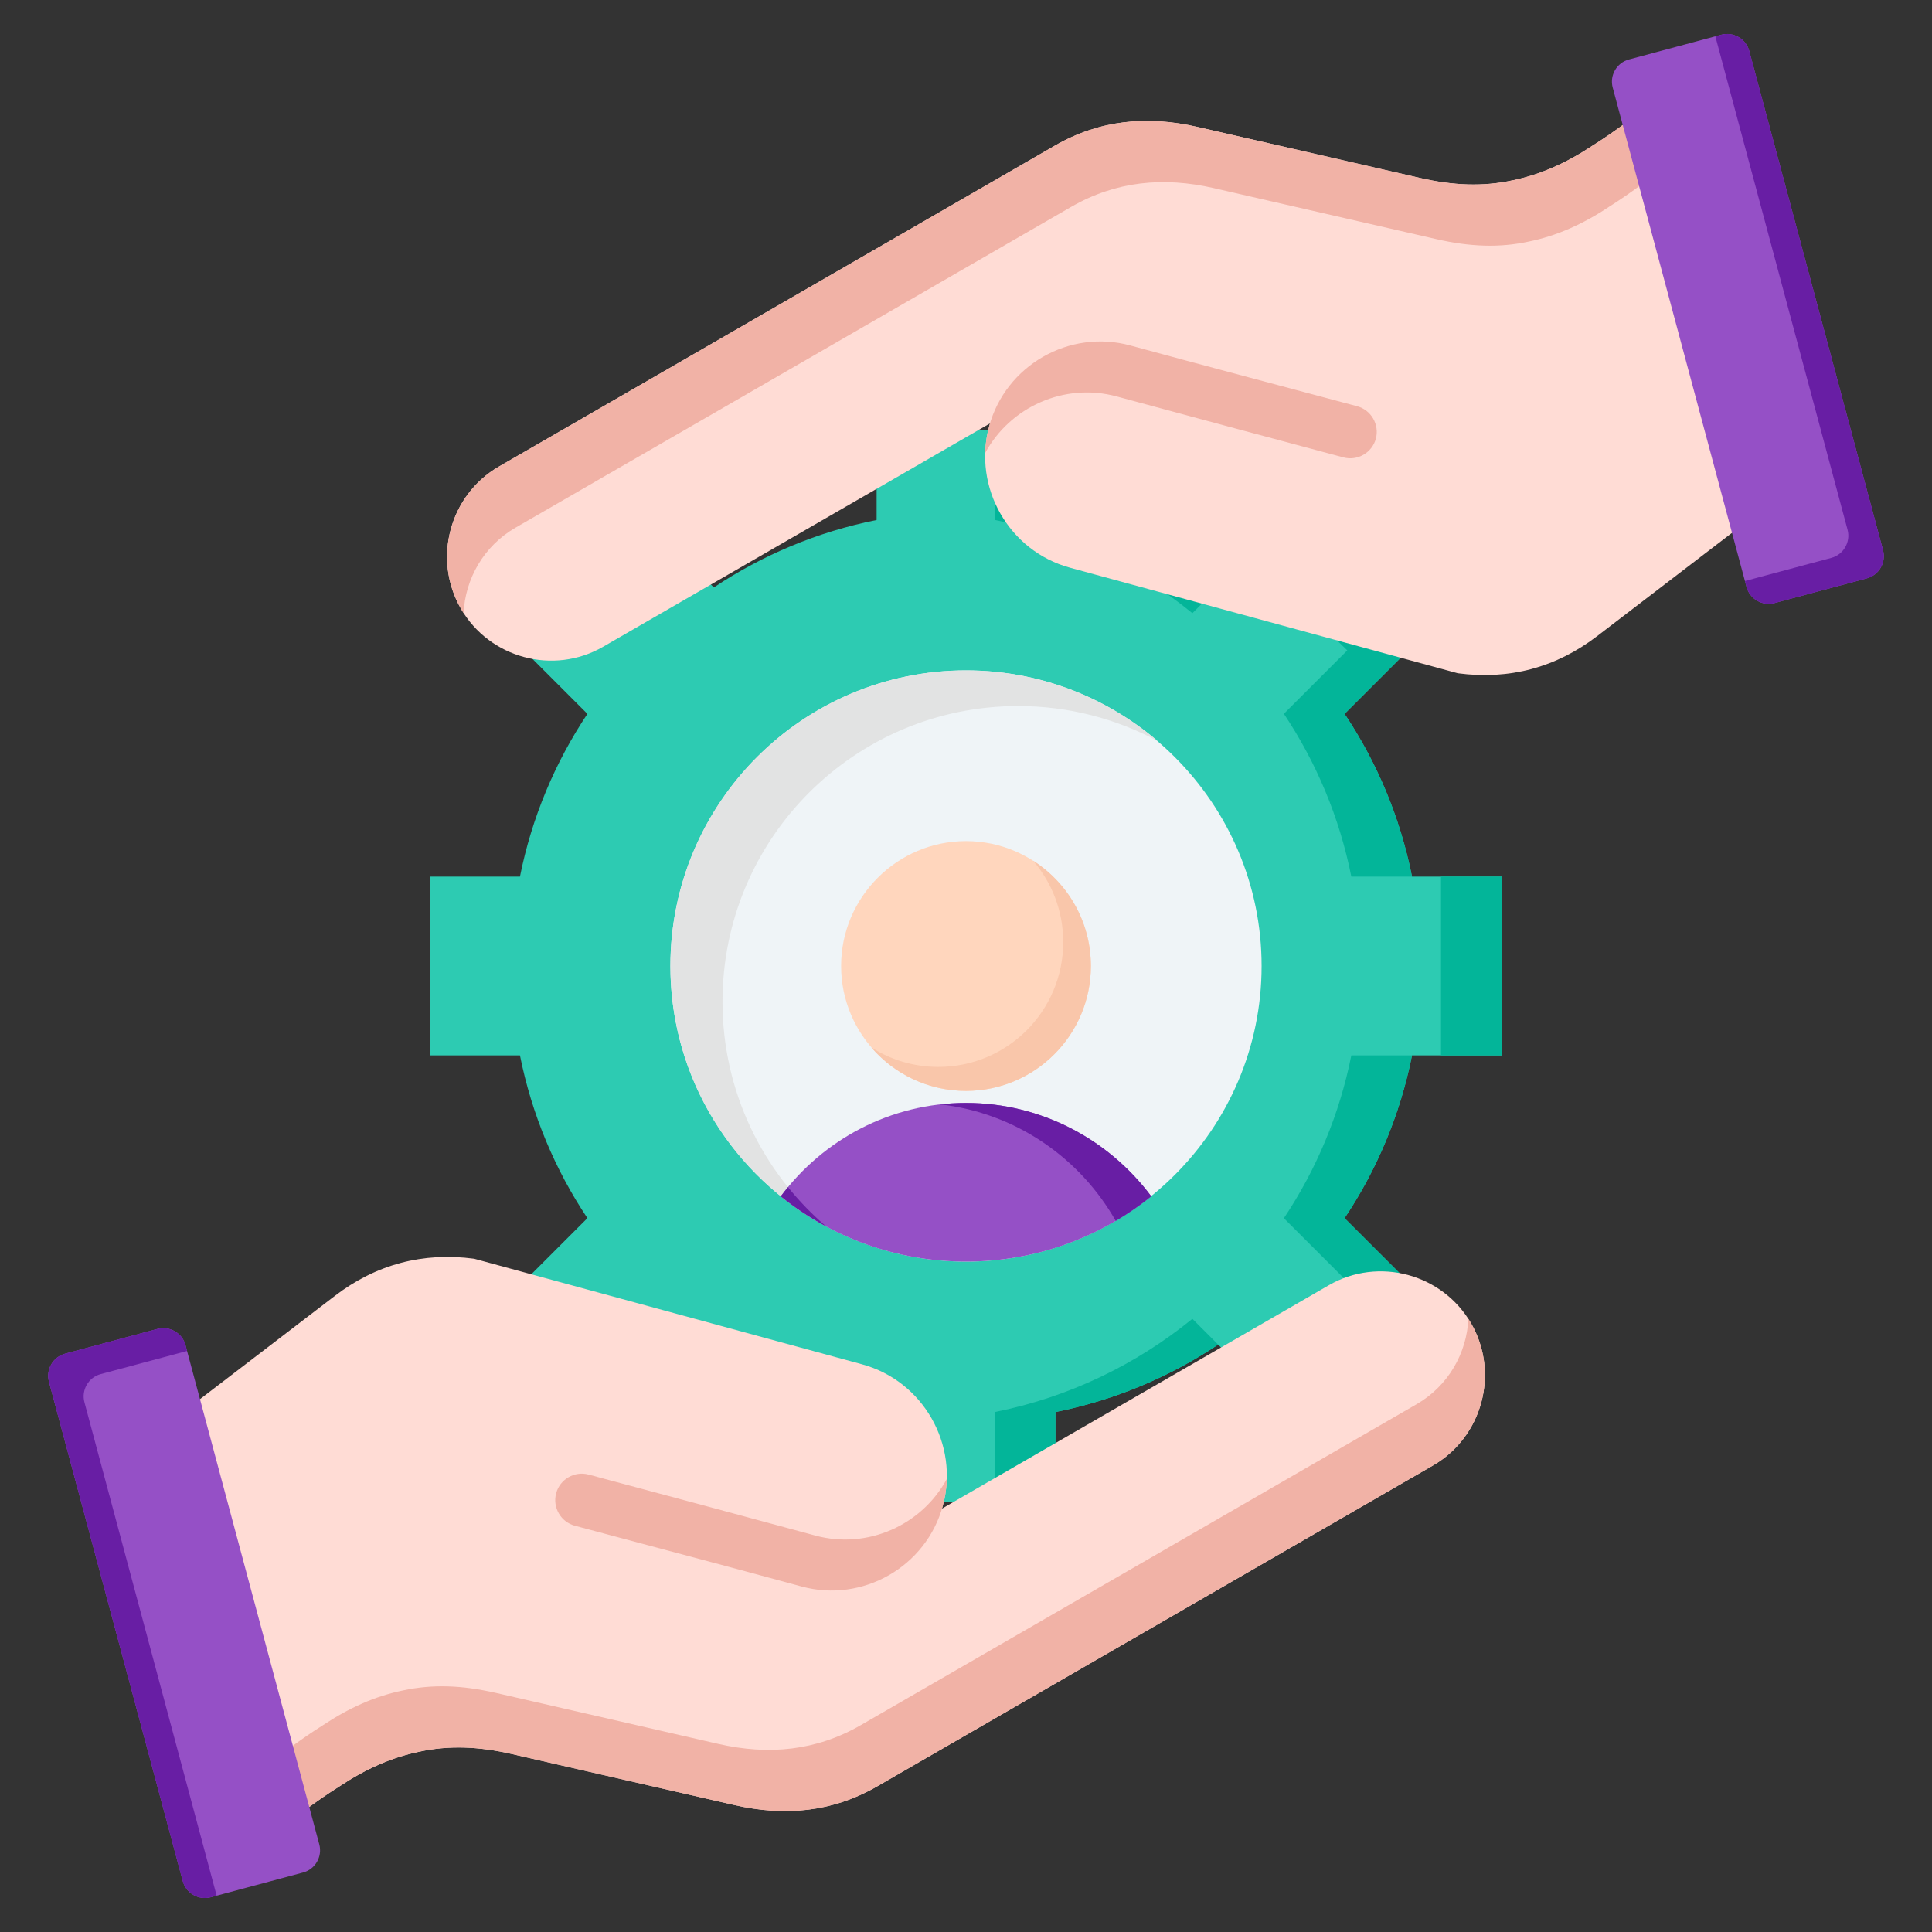
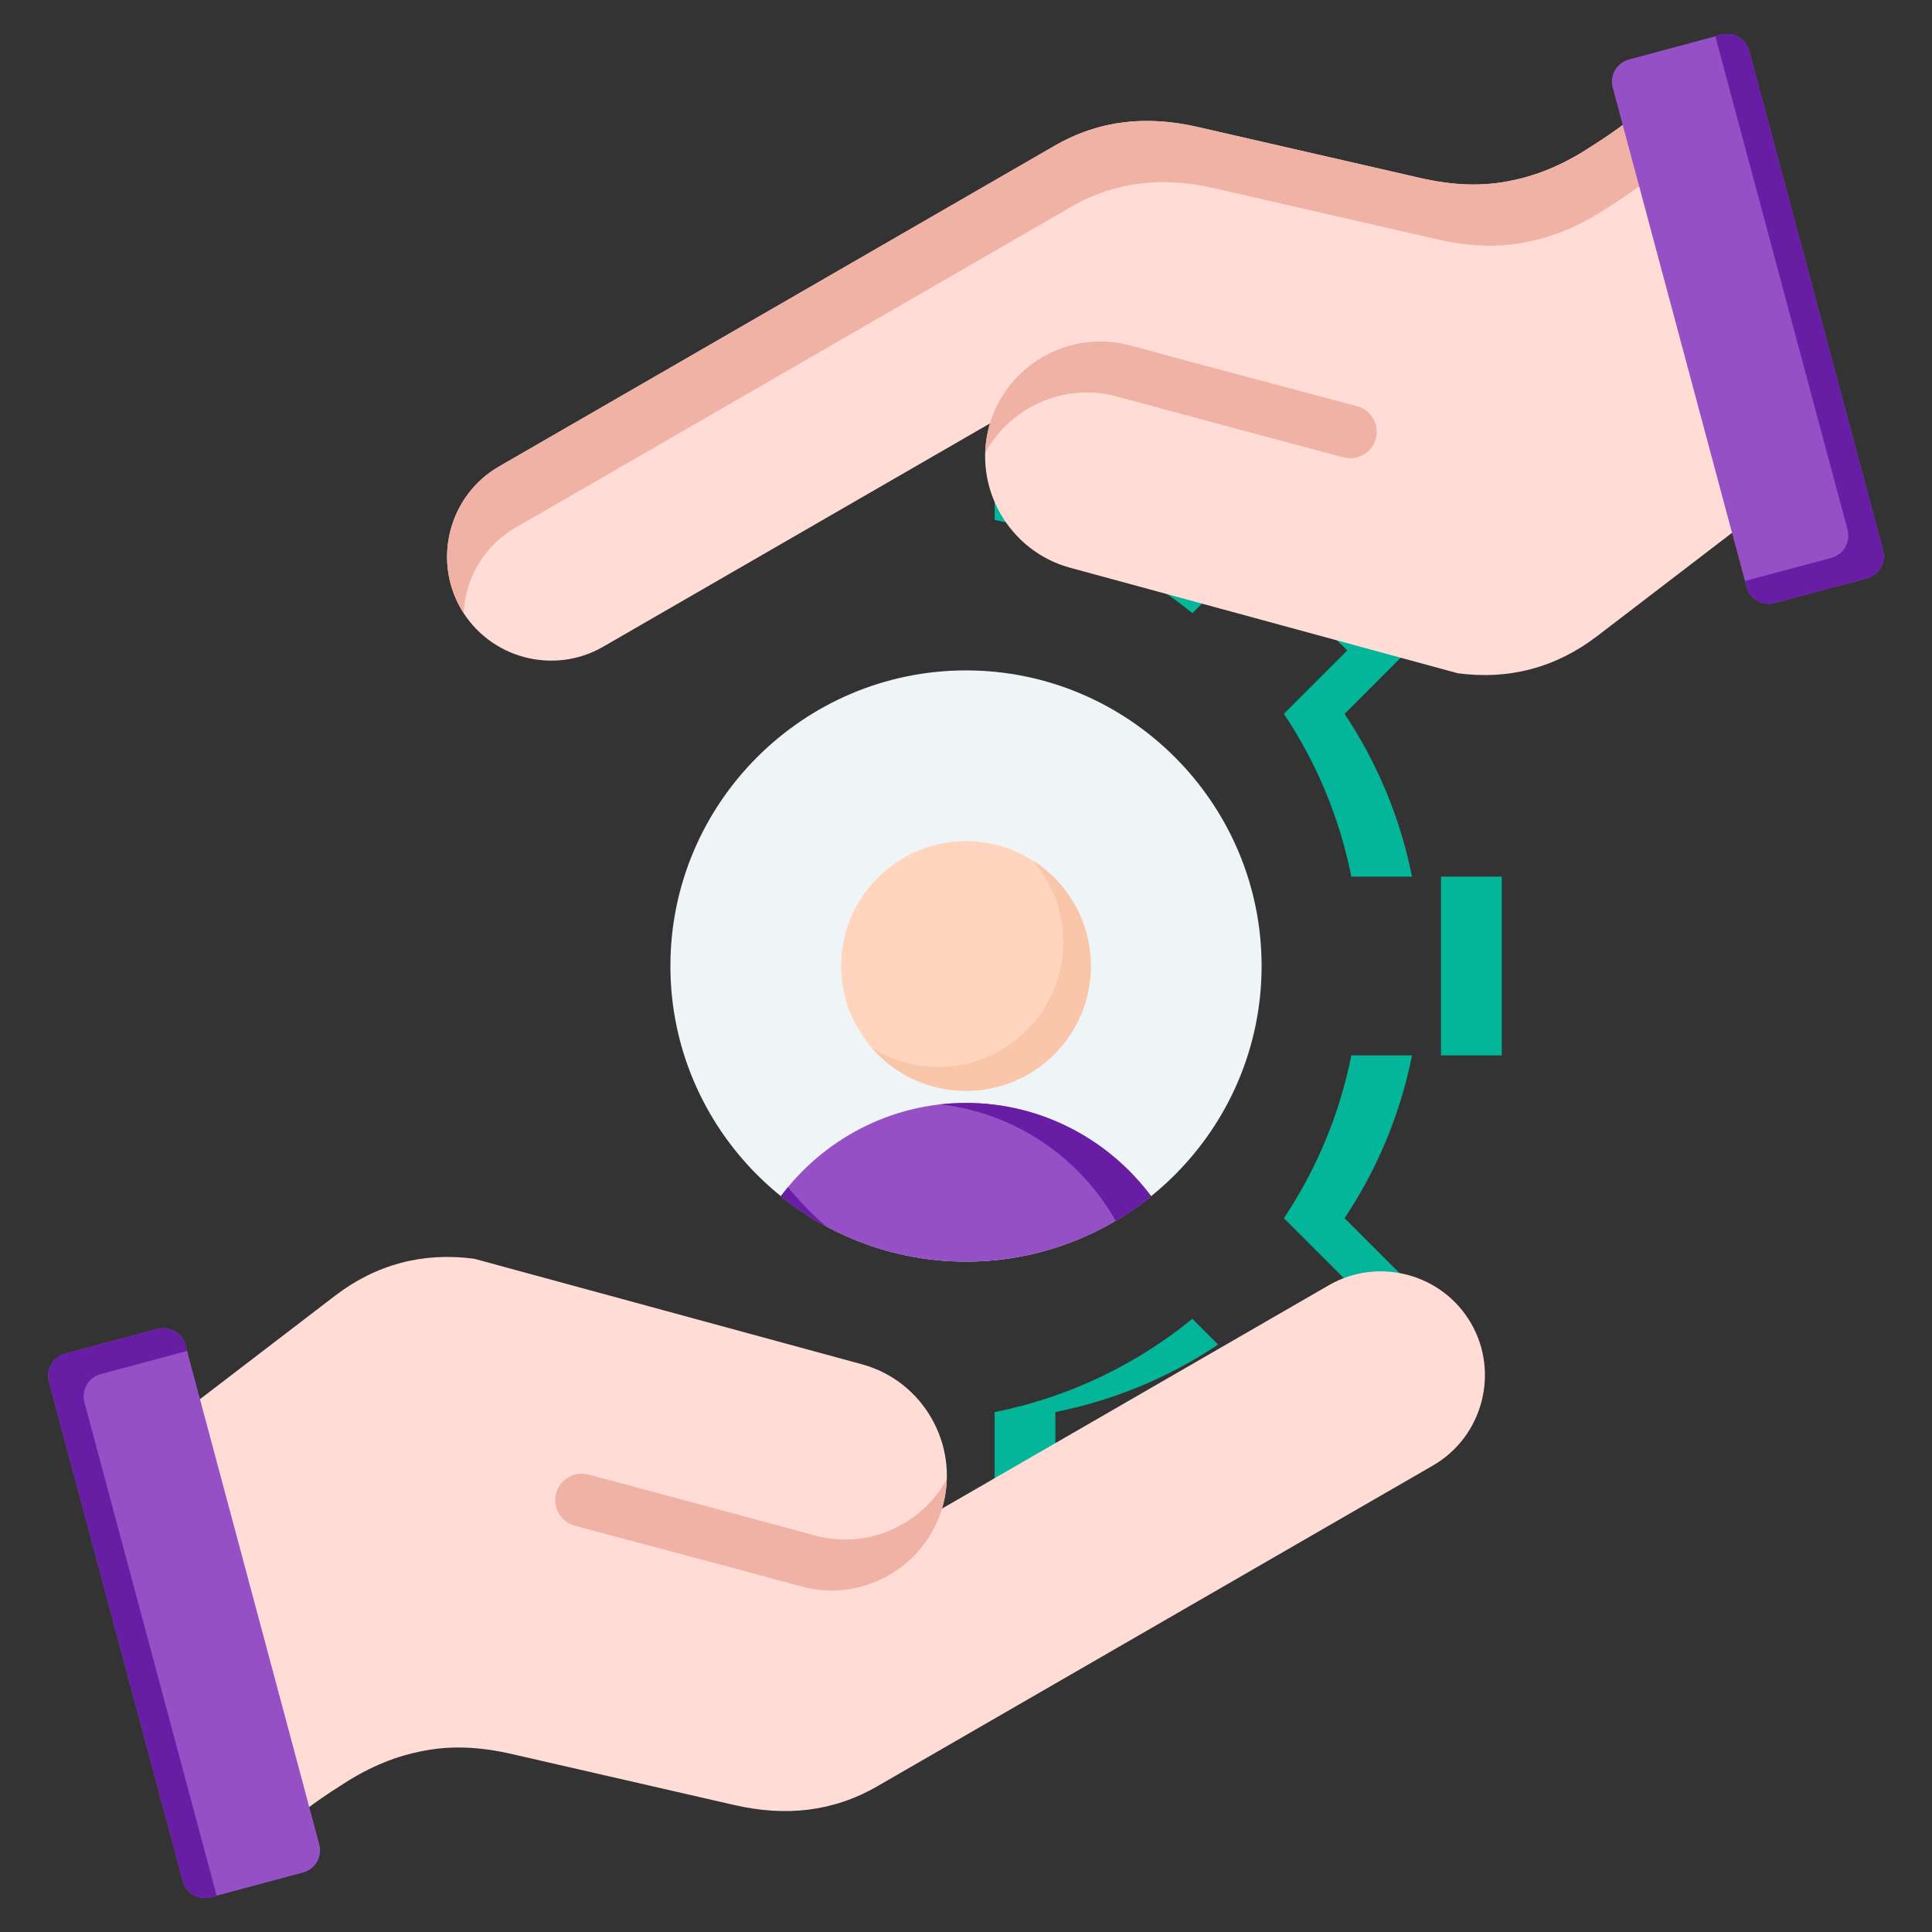
<svg xmlns="http://www.w3.org/2000/svg" width="56" height="56" viewBox="0 0 56 56" fill="none">
  <rect x="0" y="0" width="56" height="56" fill="#333333" stroke="none" />
-   <path fill-rule="evenodd" clip-rule="evenodd" d="M25.408 12.471H30.591V15.071C32.307 15.414 33.903 16.089 35.308 17.027L37.148 15.187L40.813 18.852L38.973 20.692C39.911 22.097 40.586 23.693 40.928 25.409H43.529V30.591H40.928C40.586 32.307 39.911 33.903 38.973 35.309L40.813 37.148L37.148 40.813L35.309 38.974C33.903 39.912 32.307 40.586 30.591 40.929V43.529H25.409V40.929C23.693 40.587 22.097 39.912 20.691 38.974L18.852 40.813L15.187 37.148L17.026 35.309C16.088 33.904 15.414 32.307 15.071 30.591H12.471V25.409H15.071C15.414 23.693 16.089 22.097 17.026 20.692L15.187 18.852L18.852 15.187L20.691 17.027C22.097 16.089 23.693 15.414 25.409 15.072V12.471L25.408 12.471Z" fill="#2DCBB2" />
  <path fill-rule="evenodd" clip-rule="evenodd" d="M28.83 15.07C30.974 15.497 32.93 16.444 34.562 17.773L35.309 17.027C33.903 16.089 32.307 15.414 30.591 15.071V12.471H28.831V15.07L28.83 15.07ZM37.214 20.69C38.152 22.096 38.827 23.692 39.169 25.409H40.928C40.586 23.693 39.911 22.097 38.973 20.692L40.813 18.852L37.148 15.187L36.228 16.107L39.052 18.852L37.214 20.69ZM39.169 30.591C38.827 32.308 38.152 33.904 37.214 35.31L39.052 37.148L36.268 39.933L37.148 40.813L40.813 37.148L38.973 35.309C39.911 33.903 40.586 32.307 40.928 30.591H39.169ZM34.562 38.227C32.93 39.556 30.974 40.503 28.83 40.93V43.529H30.591V40.929C32.307 40.586 33.903 39.912 35.308 38.974L34.561 38.227H34.562ZM41.768 30.591H43.529V25.409H41.768V30.591Z" fill="#03B599" />
  <path fill-rule="evenodd" clip-rule="evenodd" d="M28 36.568C32.719 36.568 36.568 32.719 36.568 28C36.568 23.281 32.719 19.432 28 19.432C23.281 19.432 19.432 23.281 19.432 28C19.432 32.719 23.28 36.568 28 36.568Z" fill="#EFF4F7" />
-   <path fill-rule="evenodd" clip-rule="evenodd" d="M28 19.432C30.122 19.432 32.063 20.204 33.56 21.481C32.354 20.833 30.975 20.465 29.51 20.465C24.778 20.465 20.942 24.301 20.942 29.033C20.942 31.643 22.109 33.98 23.95 35.552C21.26 34.107 19.432 31.267 19.432 28C19.432 23.268 23.268 19.432 28 19.432Z" fill="#E2E3E3" />
  <path fill-rule="evenodd" clip-rule="evenodd" d="M33.37 34.676C31.901 35.859 30.033 36.568 28 36.568C25.966 36.568 24.099 35.859 22.63 34.676C23.854 33.036 25.808 31.969 28 31.969C30.191 31.969 32.146 33.036 33.37 34.676H33.37Z" fill="#9550C6" />
  <path fill-rule="evenodd" clip-rule="evenodd" d="M33.37 34.676C33.045 34.938 32.701 35.176 32.34 35.389C31.304 33.558 29.432 32.256 27.252 32.011C27.498 31.984 27.747 31.969 28 31.969C30.191 31.969 32.146 33.036 33.37 34.676V34.676Z" fill="#681EA4" />
  <path fill-rule="evenodd" clip-rule="evenodd" d="M23.95 35.552C23.482 35.3 23.041 35.007 22.63 34.676C22.698 34.586 22.768 34.497 22.84 34.41C23.174 34.824 23.545 35.206 23.95 35.552Z" fill="#681EA4" />
  <path fill-rule="evenodd" clip-rule="evenodd" d="M28 31.62C29.994 31.62 31.62 29.994 31.62 28C31.62 26.006 29.994 24.38 28 24.38C26.006 24.38 24.38 26.006 24.38 28C24.38 29.994 26.006 31.62 28 31.62Z" fill="#FFD6BD" />
  <path fill-rule="evenodd" clip-rule="evenodd" d="M25.255 30.36C25.919 31.131 26.902 31.62 28 31.62C29.999 31.62 31.619 29.999 31.619 28C31.619 26.716 30.951 25.588 29.943 24.946C30.488 25.579 30.818 26.404 30.818 27.305C30.818 29.305 29.197 30.925 27.198 30.925C26.483 30.925 25.816 30.718 25.255 30.36Z" fill="#F9C6AA" />
  <path fill-rule="evenodd" clip-rule="evenodd" d="M4.567 41.498L7.739 53.337C8.505 52.7 9.191 52.186 9.83 51.785C10.579 51.285 11.34 50.941 12.153 50.774C13.015 50.586 13.873 50.621 14.844 50.843C14.845 50.844 14.846 50.844 14.847 50.844L21.286 52.32C22.752 52.656 24.13 52.526 25.433 51.774L41.536 42.478C42.972 41.648 43.469 39.794 42.64 38.357C41.81 36.92 39.956 36.423 38.519 37.252L27.305 43.727C27.314 43.698 27.322 43.67 27.329 43.642C27.811 41.873 26.755 40.026 24.986 39.545L13.744 36.485C12.252 36.288 10.898 36.649 9.703 37.564L4.566 41.498L4.567 41.498Z" fill="#FFDCD5" />
  <path fill-rule="evenodd" clip-rule="evenodd" d="M23.629 44.508C25.151 44.921 26.725 44.201 27.444 42.868C27.437 43.125 27.4 43.384 27.329 43.642C26.847 45.413 25.004 46.468 23.233 45.985C21.045 45.388 18.854 44.812 16.662 44.224C16.255 44.115 16.01 43.692 16.12 43.284C16.229 42.876 16.652 42.632 17.06 42.741C19.247 43.327 21.431 43.91 23.629 44.508L23.629 44.508Z" fill="#F1B2A6" />
-   <path fill-rule="evenodd" clip-rule="evenodd" d="M7.263 51.563L7.739 53.337C8.505 52.7 9.191 52.186 9.83 51.785C10.579 51.285 11.34 50.941 12.153 50.774C13.015 50.586 13.873 50.621 14.844 50.843C14.845 50.843 14.846 50.844 14.847 50.844L21.286 52.32C22.752 52.656 24.13 52.526 25.433 51.774L41.536 42.477C42.973 41.648 43.469 39.794 42.64 38.357C42.615 38.314 42.589 38.272 42.562 38.23C42.514 39.222 41.98 40.172 41.06 40.703L24.958 50C23.655 50.752 22.277 50.882 20.811 50.546L14.371 49.069C14.37 49.069 14.369 49.069 14.368 49.069C13.398 48.847 12.54 48.812 11.677 48.999C10.864 49.166 10.103 49.511 9.354 50.011C8.715 50.411 8.03 50.925 7.263 51.563Z" fill="#F1B2A6" />
  <path fill-rule="evenodd" clip-rule="evenodd" d="M5.377 38.99L9.255 53.462C9.349 53.816 9.138 54.182 8.785 54.276L6.11 54.993C5.757 55.088 5.391 54.876 5.297 54.523L1.419 40.051C1.324 39.698 1.535 39.332 1.888 39.237L4.563 38.52C4.916 38.426 5.282 38.637 5.377 38.99Z" fill="#9550C6" />
  <path fill-rule="evenodd" clip-rule="evenodd" d="M5.377 38.99L5.422 39.159L2.917 39.83C2.564 39.925 2.353 40.291 2.447 40.644L6.28 54.948L6.11 54.993C5.757 55.088 5.391 54.876 5.296 54.523L1.419 40.051C1.324 39.698 1.535 39.332 1.888 39.237L4.563 38.52C4.916 38.426 5.282 38.637 5.377 38.99V38.99Z" fill="#681EA4" />
  <path fill-rule="evenodd" clip-rule="evenodd" d="M51.434 14.502L48.261 2.663C47.495 3.3 46.809 3.814 46.17 4.215C45.421 4.714 44.66 5.059 43.847 5.226C42.985 5.414 42.127 5.379 41.156 5.157C41.155 5.156 41.154 5.156 41.153 5.156L34.714 3.68C33.248 3.344 31.87 3.473 30.567 4.226L14.464 13.522C13.027 14.352 12.531 16.206 13.36 17.643C14.19 19.08 16.044 19.577 17.481 18.747L28.695 12.273C28.686 12.301 28.678 12.33 28.671 12.358C28.189 14.127 29.245 15.973 31.014 16.455L42.256 19.515C43.748 19.712 45.102 19.351 46.297 18.436L51.434 14.502L51.434 14.502Z" fill="#FFDCD5" />
  <path fill-rule="evenodd" clip-rule="evenodd" d="M32.371 11.492C30.849 11.079 29.275 11.799 28.555 13.132C28.563 12.875 28.6 12.616 28.67 12.358C29.152 10.587 30.996 9.531 32.767 10.015C34.955 10.612 37.146 11.188 39.337 11.775C39.745 11.884 39.989 12.308 39.88 12.716C39.771 13.123 39.348 13.367 38.94 13.258C36.753 12.672 34.568 12.089 32.371 11.492L32.371 11.492Z" fill="#F1B2A6" />
  <path fill-rule="evenodd" clip-rule="evenodd" d="M48.736 4.437L48.261 2.663C47.494 3.3 46.809 3.814 46.17 4.215C45.421 4.714 44.66 5.059 43.847 5.226C42.985 5.414 42.127 5.379 41.156 5.157C41.155 5.156 41.154 5.156 41.153 5.156L34.714 3.68C33.248 3.344 31.87 3.473 30.567 4.226L14.464 13.522C13.027 14.352 12.531 16.206 13.36 17.643C13.385 17.686 13.411 17.728 13.437 17.77C13.486 16.777 14.02 15.827 14.94 15.296L31.042 6C32.345 5.248 33.723 5.118 35.189 5.454L41.628 6.93C41.629 6.93 41.63 6.931 41.631 6.931C42.602 7.153 43.46 7.188 44.322 7C45.136 6.833 45.897 6.489 46.646 5.989C47.284 5.588 47.97 5.074 48.736 4.437Z" fill="#F1B2A6" />
  <path fill-rule="evenodd" clip-rule="evenodd" d="M50.623 17.01L46.745 2.537C46.65 2.184 46.862 1.818 47.215 1.724L49.889 1.007C50.242 0.912 50.609 1.124 50.703 1.477L54.581 15.949C54.676 16.302 54.464 16.668 54.111 16.763L51.437 17.479C51.084 17.574 50.717 17.363 50.623 17.01L50.623 17.01Z" fill="#9550C6" />
  <path fill-rule="evenodd" clip-rule="evenodd" d="M50.623 17.01L50.578 16.841L53.083 16.17C53.436 16.075 53.647 15.709 53.553 15.356L49.72 1.052L49.89 1.007C50.243 0.912 50.609 1.124 50.704 1.477L54.581 15.949C54.676 16.302 54.465 16.668 54.112 16.763L51.437 17.48C51.084 17.574 50.718 17.363 50.623 17.01Z" fill="#681EA4" />
</svg>